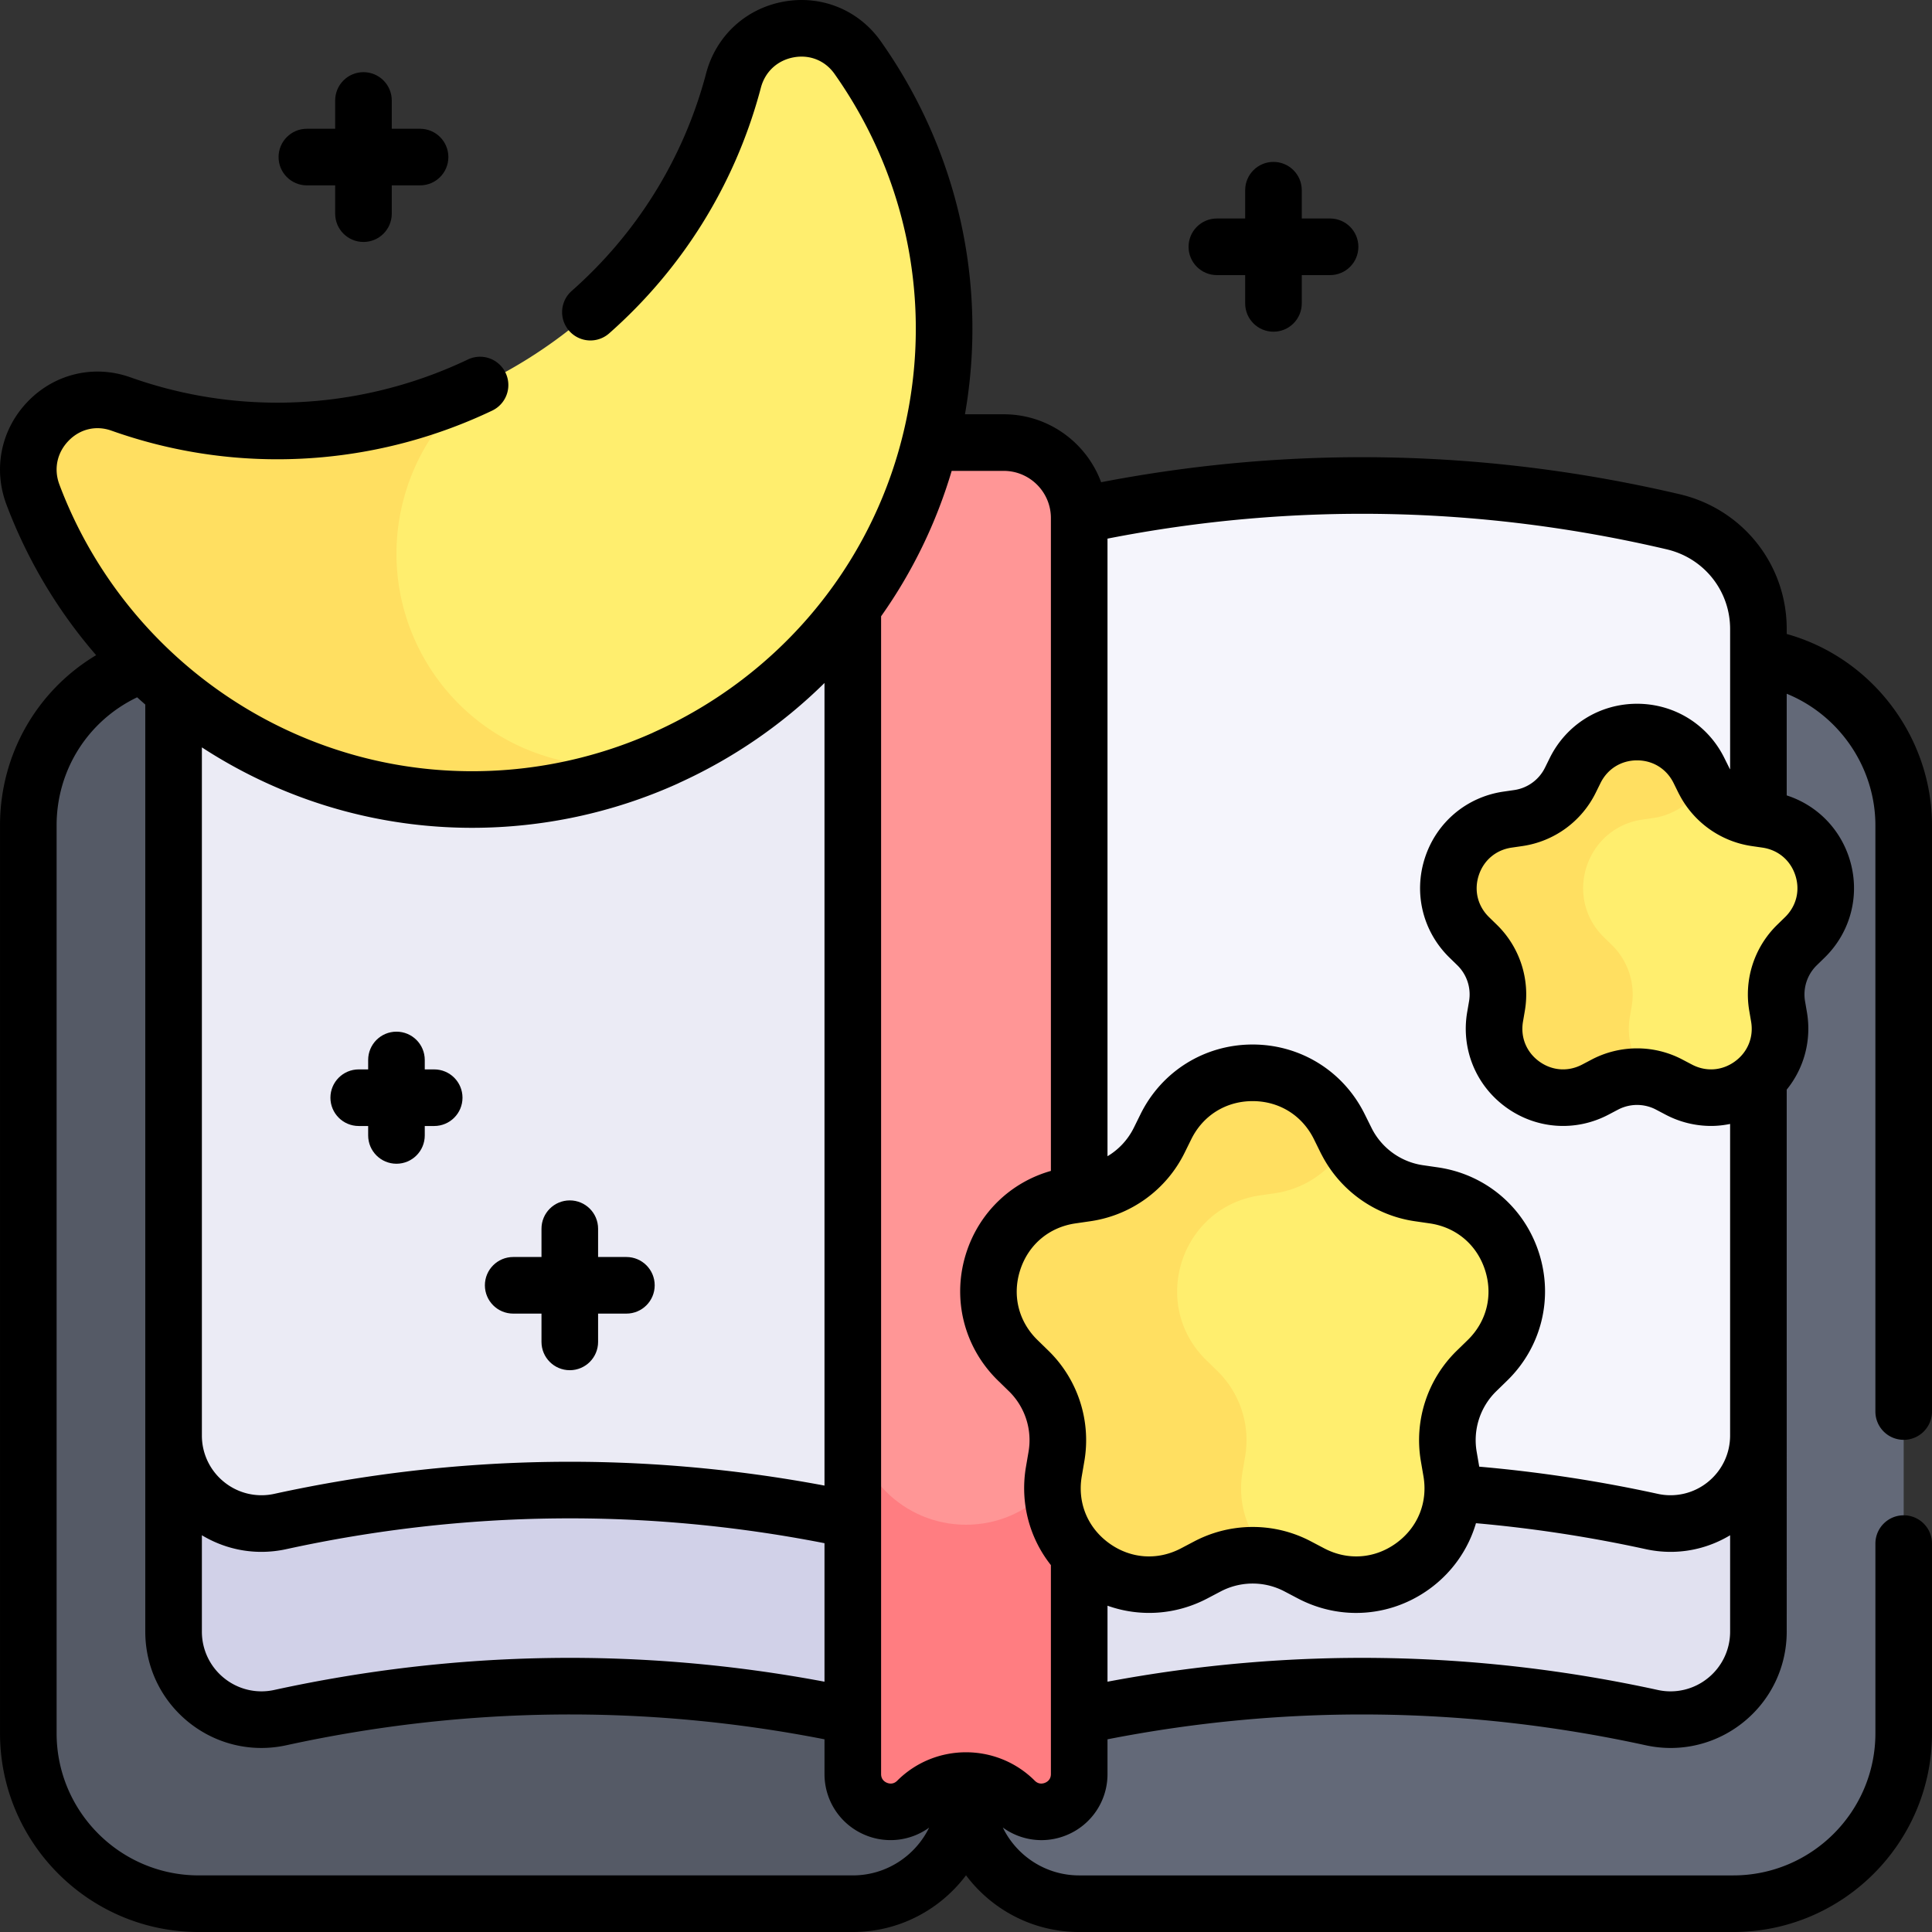
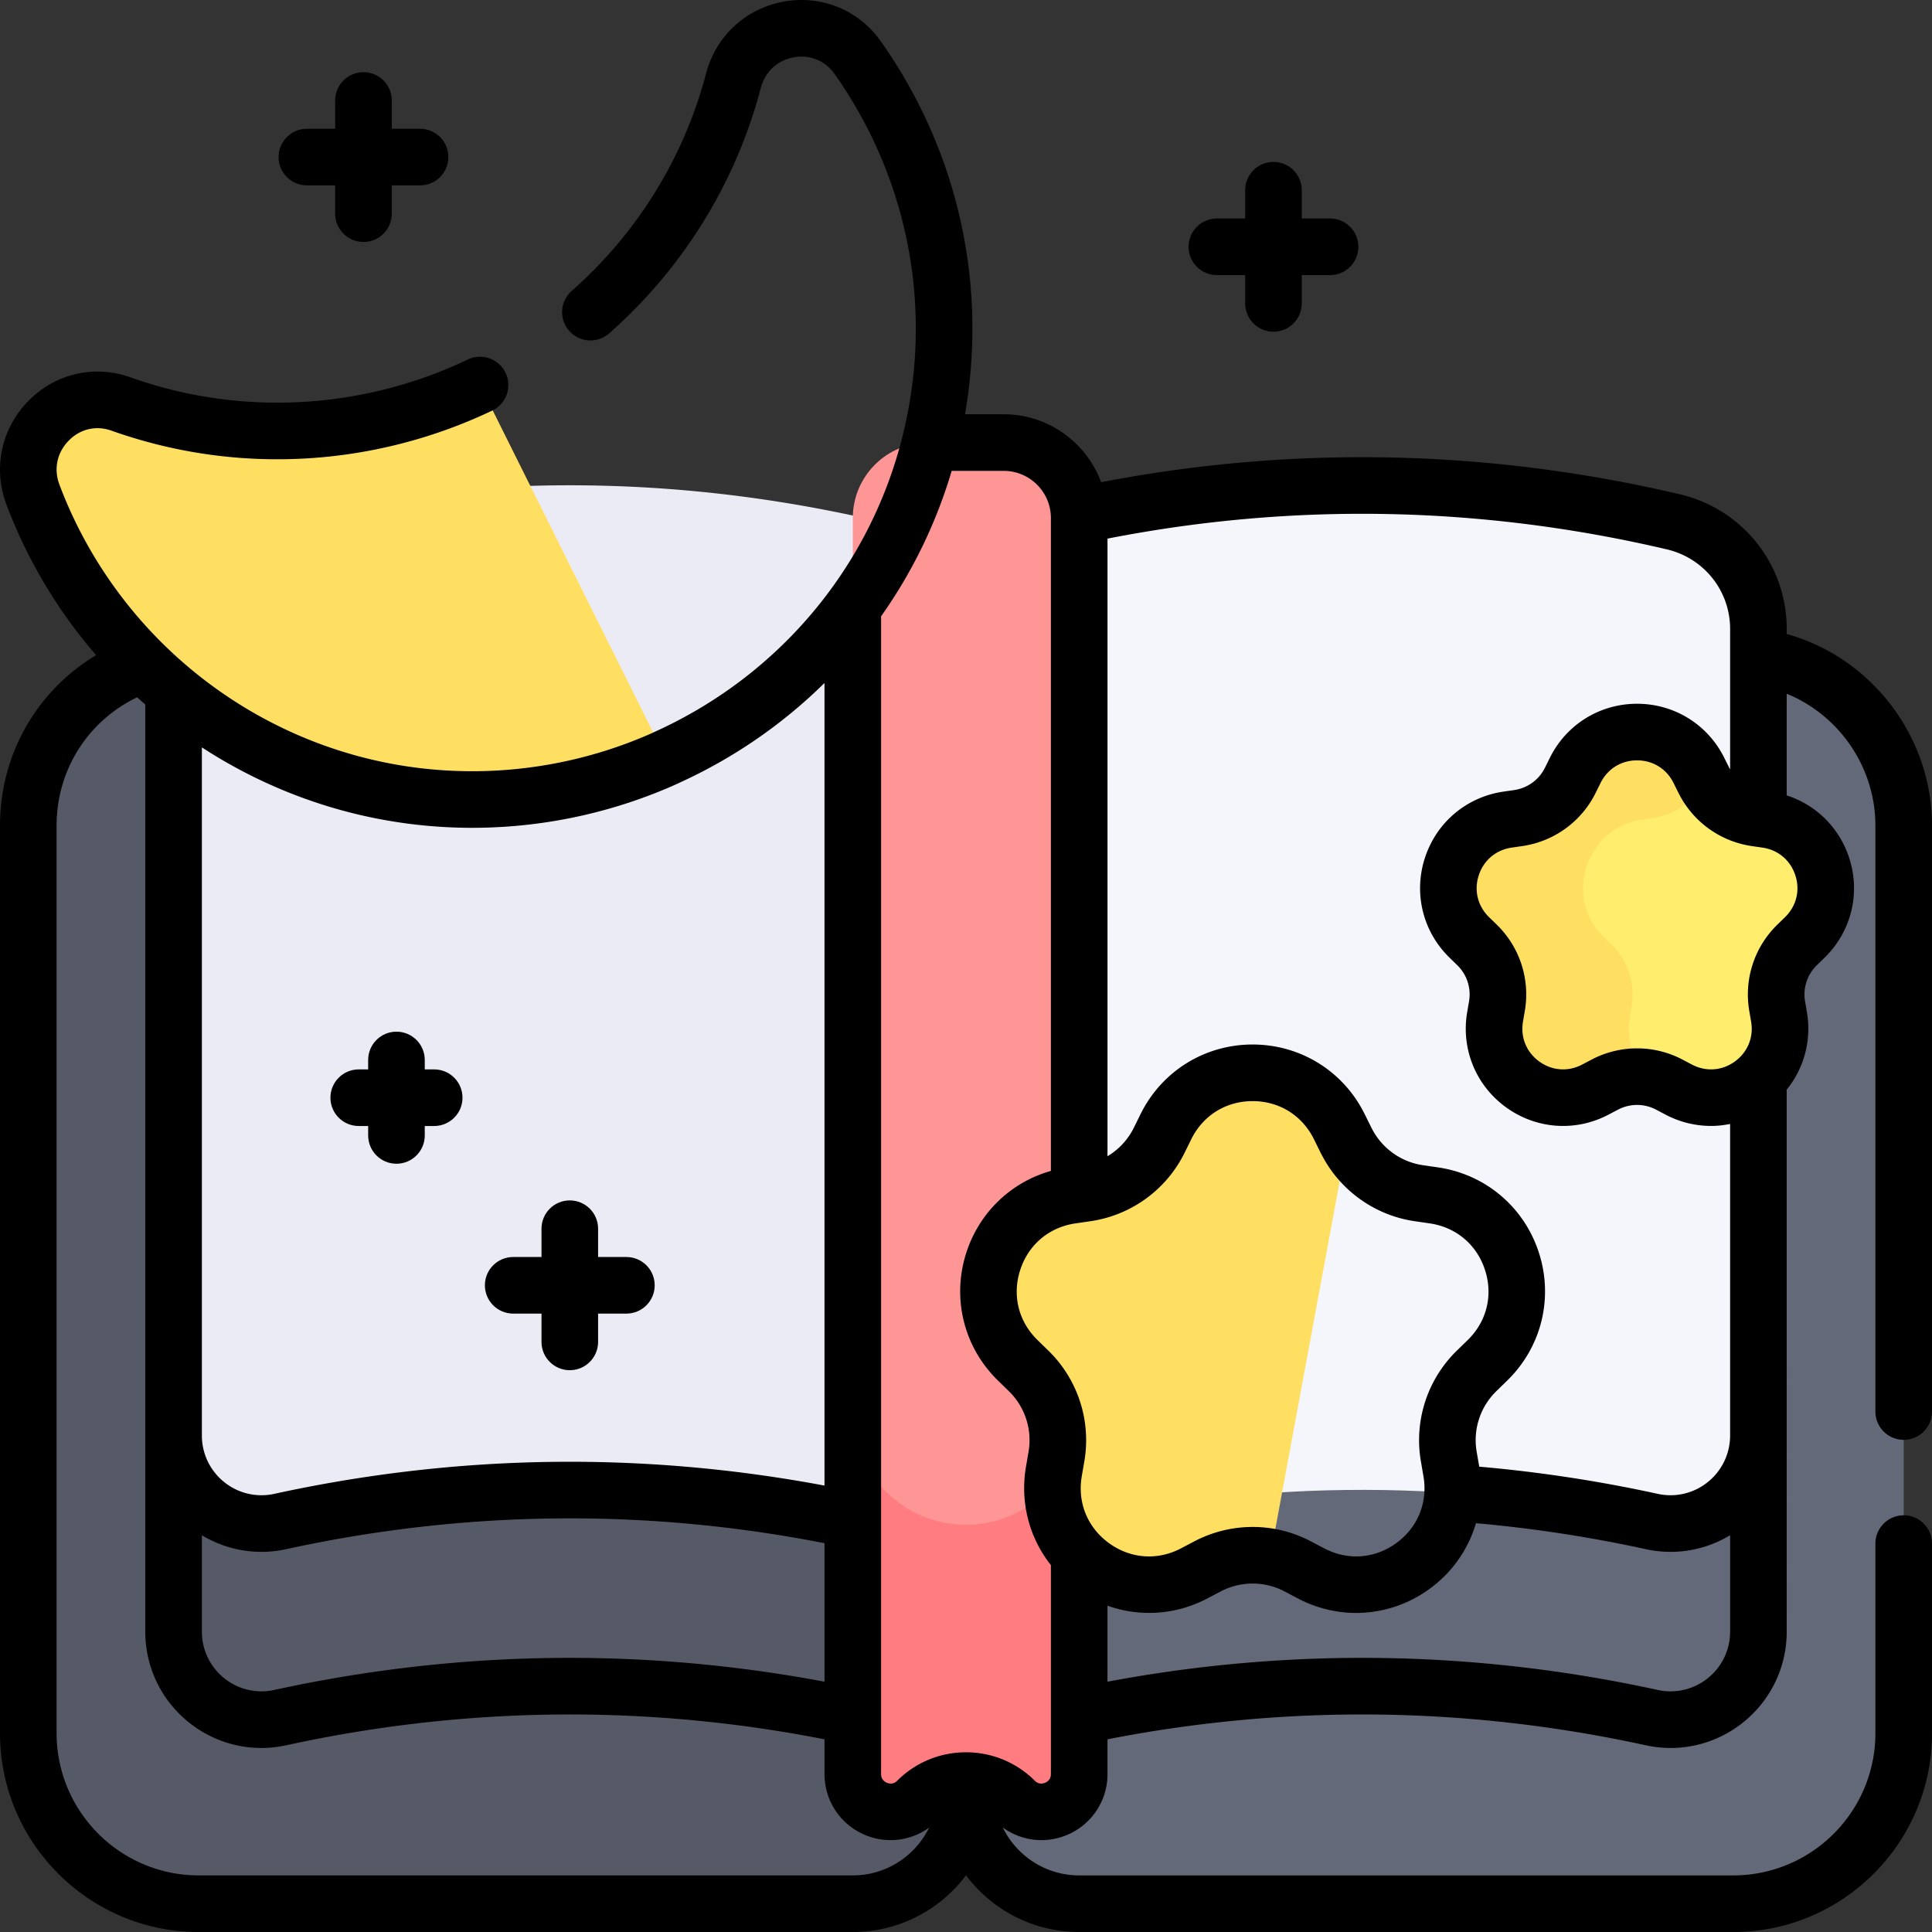
<svg xmlns="http://www.w3.org/2000/svg" version="1.1" width="512" height="512" x="0" y="0" viewBox="0 0 512.004 512.004" style="enable-background:new 0 0 512 512" xml:space="preserve" class="">
  <rect x="0" y="0" width="512.004" height="512.004" fill="#333333" stroke="none" />
  <g>
    <path fill="#636978" d="M256.002 171.838c33.812-8.923 67.949-13.451 101.665-13.451 38.01 0 76.552 5.741 114.557 17.063 19.15 5.705 32.278 23.314 32.278 43.296v240.581c0 24.95-20.226 45.177-45.177 45.177H286.002c-16.569 0-30-13.431-30-30l-30-163.058z" opacity="1" data-original="#636978" />
    <path fill="#555a66" d="M256.002 171.838c-33.812-8.923-67.949-13.451-101.665-13.451-38.01 0-76.552 5.741-114.557 17.063-19.15 5.705-32.278 23.314-32.278 43.296v240.581c0 24.95 20.226 45.177 45.177 45.177h173.323c16.569 0 30-13.431 30-30z" opacity="1" data-original="#555a66" />
-     <path fill="#e1e1f0" d="m256.002 380.426-17.034 37.654 17.034 41.431c6.627 0 13.254-.786 19.745-2.359 54.096-13.109 107.922-13.763 161.991-1.962 14.53 3.171 28.265-7.921 28.265-22.793v-51.97H256.002z" opacity="1" data-original="#e1e1f0" />
-     <path fill="#d1d1e8" d="M46.002 380.426v51.97c0 14.872 13.734 25.965 28.265 22.793 54.069-11.801 107.895-11.146 161.991 1.962a83.811 83.811 0 0 0 19.745 2.359v-79.085H46.002z" opacity="1" data-original="#d1d1e8" />
    <path fill="#f5f5fc" d="M466.002 166.698c0-13.575-9.375-25.324-22.592-28.421-62.554-14.656-124.758-12.65-187.408 6.013l-30 129.226 30 134.025c6.627 0 13.254-.786 19.745-2.359 54.096-13.109 107.922-13.763 161.991-1.962 14.53 3.171 28.265-7.921 28.265-22.793l-.001-213.729z" opacity="1" data-original="#f5f5fc" />
    <path fill="#ebebf5" d="M68.594 138.277c-13.217 3.097-22.592 14.846-22.592 28.421v213.728c0 14.872 13.734 25.965 28.265 22.793 54.069-11.801 107.895-11.147 161.991 1.962a83.811 83.811 0 0 0 19.745 2.359V144.29c-62.651-18.663-124.855-20.669-187.409-6.013z" opacity="1" data-original="#ebebf5" />
    <path fill="#ff9696" d="M266.002 117.29h-20c-11.046 0-20 8.954-20 20v236.783c0 25.177 13.431 50 30 50s30-22.842 30-50V137.29c0-11.046-8.954-20-20-20z" opacity="1" data-original="#ff9696" />
    <path fill="#ff7d81" d="M256.002 404.073c-16.569 0-30-13.431-30-30v96.075c0 8.909 10.771 13.371 17.071 7.071 7.14-7.141 18.717-7.141 25.858 0 6.3 6.3 17.071 1.838 17.071-7.071v-96.075c0 16.568-13.431 30-30 30z" opacity="1" data-original="#ff7d81" />
    <path fill="#ffdf61" d="M356.958 302.649c-.079-.152-.165-.299-.241-.453l-1.778-3.602c-9.401-19.047-36.562-19.047-45.962 0l-1.778 3.602a25.627 25.627 0 0 1-19.296 14.019l-3.975.578c-21.02 3.054-29.413 28.886-14.203 43.713l2.876 2.804a25.627 25.627 0 0 1 7.37 22.684l-.679 3.959c-3.591 20.935 18.383 36.9 37.184 27.016l3.555-1.869a25.627 25.627 0 0 1 16.579-2.516z" opacity="1" data-original="#ffdf61" />
-     <path fill="#ffee6e" d="m379.988 316.793-3.975-.578a25.621 25.621 0 0 1-19.055-13.566 25.621 25.621 0 0 1-19.055 13.566l-3.975.578c-21.02 3.054-29.413 28.886-14.203 43.713l2.876 2.804a25.627 25.627 0 0 1 7.37 22.684l-.679 3.959c-1.549 9.028 1.664 17.126 7.319 22.631 2.506.463 4.959 1.3 7.272 2.516l3.555 1.869c18.801 9.884 40.775-6.081 37.184-27.016l-.679-3.959a25.628 25.628 0 0 1 7.37-22.684l2.876-2.804c15.212-14.827 6.819-40.659-14.201-43.713z" opacity="1" data-original="#ffee6e" />
    <path fill="#ffdf61" d="M127.223 102.038c-25.976 12.379-56.276 15.946-86.008 7.886a126.637 126.637 0 0 1-9.214-2.878c-14.735-5.228-28.783 9.379-23.278 24.013 13.628 36.229 43.885 65.651 84.222 76.562 28.776 7.784 58.099 4.685 83.513-6.766z" opacity="1" data-original="#ffdf61" />
-     <path fill="#ffee6e" d="M227.29 15.26c-9.035-12.795-28.907-9.063-32.903 6.082-.107.406-.216.812-.328 1.217-9.941 36.211-35.181 64.396-66.847 79.483l.011-.005a55.946 55.946 0 0 0-20.025 29.424c-8.438 29.869 8.934 60.923 38.803 69.362a55.93 55.93 0 0 0 30.365.056c32.445-14.589 58.538-42.777 68.994-79.356 10.805-37.801 2.953-76.49-18.07-106.263z" opacity="1" data-original="#ffee6e" />
    <path fill="#ffdf61" d="M451.696 207.105c-.056-.109-.118-.214-.172-.324l-1.27-2.573c-6.715-13.605-26.115-13.605-32.83 0l-1.27 2.573a18.306 18.306 0 0 1-13.783 10.014l-2.839.413c-15.014 2.182-21.01 20.633-10.145 31.223l2.055 2.003a18.307 18.307 0 0 1 5.265 16.203l-.485 2.828c-2.565 14.954 13.131 26.357 26.56 19.297l2.54-1.335a18.302 18.302 0 0 1 11.842-1.797z" opacity="1" data-original="#ffdf61" />
    <path fill="#ffee6e" d="m468.146 217.207-2.839-.413a18.302 18.302 0 0 1-13.611-9.69 18.302 18.302 0 0 1-13.611 9.69l-2.839.413c-15.014 2.182-21.01 20.633-10.145 31.223l2.055 2.003a18.307 18.307 0 0 1 5.265 16.203l-.485 2.828c-1.106 6.449 1.188 12.233 5.228 16.165 1.79.33 3.542.929 5.194 1.797l2.54 1.335c13.429 7.06 29.125-4.343 26.56-19.297l-.485-2.828a18.306 18.306 0 0 1 5.265-16.203l2.055-2.003c10.863-10.59 4.868-29.041-10.147-31.223z" opacity="1" data-original="#ffee6e" />
    <path d="M504.502 381.573c4.143 0 7.5-3.357 7.5-7.5V218.746c0-23.122-15.477-43.882-37.635-50.483-.288-.086-.577-.167-.865-.252v-1.312c0-17.119-11.671-31.81-28.382-35.725-50.867-11.917-102.413-12.982-153.309-3.18-3.875-10.498-13.982-18.004-25.809-18.004h-10.273c6.016-34.483-1.826-69.841-22.313-98.855C227.565 2.65 217.72-1.377 207.721.425c-10.084 1.818-17.973 9.1-20.59 19.017a119 119 0 0 1-.305 1.134c-6.013 21.899-18.227 41.446-35.321 56.526a7.5 7.5 0 0 0 9.924 11.248c19.29-17.017 33.074-39.08 39.862-63.803.119-.434.236-.868.347-1.29 1.126-4.27 4.396-7.286 8.744-8.07 4.262-.763 8.292.876 10.78 4.4 20.6 29.172 26.79 65.575 16.986 99.876-9.456 33.084-33.067 60.252-64.778 74.54-.15.067-.299.141-.443.218-24.562 10.942-52.251 13.134-78.023 6.161-36.312-9.821-65.904-36.724-79.161-71.963-1.555-4.135-.626-8.496 2.484-11.666 3.025-3.08 7.237-4.066 11.265-2.64a134.101 134.101 0 0 0 9.762 3.05c30.278 8.21 62.667 5.242 91.196-8.354a7.5 7.5 0 0 0-6.453-13.541c-25.294 12.054-53.994 14.688-80.818 7.419a119.547 119.547 0 0 1-8.669-2.709c-9.533-3.382-19.874-.979-26.988 6.27-7.198 7.336-9.428 17.854-5.817 27.453a132.154 132.154 0 0 0 23.77 39.927C9.77 183.035.004 199.942.004 218.748v240.581c0 29.046 23.631 52.677 52.677 52.677h173.323c12.254 0 23.153-5.909 30-15.026 6.847 9.117 17.746 15.026 30 15.026h173.323c29.046 0 52.677-23.631 52.677-52.677v-50.255c0-4.143-3.357-7.5-7.5-7.5s-7.5 3.357-7.5 7.5v50.255c0 20.775-16.901 37.677-37.677 37.677H286.002c-8.892 0-16.595-5.186-20.246-12.692a17.414 17.414 0 0 0 10.227 3.344c2.258 0 4.538-.439 6.716-1.342a17.448 17.448 0 0 0 10.803-16.167v-9.211c47.35-9.276 95.313-8.748 142.637 1.58 2.197.48 4.412.716 6.608.716 6.944 0 13.718-2.356 19.259-6.818 7.306-5.884 11.496-14.638 11.496-24.019V288.765c4.609-5.679 6.628-13.096 5.347-20.568l-.485-2.827a10.805 10.805 0 0 1 3.108-9.564l2.055-2.003c7.085-6.906 9.587-17.043 6.529-26.454-2.598-7.994-8.757-14.041-16.554-16.555v-26.943c13.998 5.714 23.5 19.577 23.5 34.897v155.326a7.5 7.5 0 0 0 7.5 7.499zm-62.804-235.994c9.894 2.317 16.804 11.002 16.804 21.119v37.198c-.05-.09-.11-.173-.158-.265l-1.364-2.742c-4.379-8.873-13.246-14.385-23.141-14.385s-18.762 5.512-23.141 14.386l-1.27 2.572a10.805 10.805 0 0 1-8.135 5.911l-2.84.412c-9.792 1.423-17.774 8.152-20.832 17.562s-.556 19.547 6.529 26.453l2.056 2.004a10.801 10.801 0 0 1 3.107 9.562l-.486 2.829c-1.672 9.752 2.262 19.423 10.266 25.238 8.007 5.817 18.42 6.569 27.178 1.965l2.539-1.335a10.839 10.839 0 0 1 6.992-1.06c1.073.197 2.104.554 3.064 1.06l2.539 1.335a25.818 25.818 0 0 0 12.033 2.991c1.7 0 3.394-.189 5.062-.527v82.562c0 4.817-2.152 9.313-5.905 12.336a15.722 15.722 0 0 1-13.261 3.13 374.328 374.328 0 0 0-47.32-7.205v-.003l-.68-3.959a18.122 18.122 0 0 1 5.212-16.044l2.879-2.805c9.096-8.866 12.308-21.879 8.382-33.959-3.925-12.08-14.172-20.72-26.741-22.546l-3.977-.578c-5.754-.836-10.791-4.424-13.485-9.618l-1.94-3.9c-5.621-11.39-17.004-18.466-29.706-18.466h-.001c-12.701 0-24.085 7.076-29.707 18.466l-1.777 3.603a18.12 18.12 0 0 1-6.972 7.538V142.743c49.184-9.637 99.018-8.688 148.197 2.836zM376.552 387.26l.68 3.959c1.192 6.955-1.504 13.583-7.212 17.73-5.708 4.146-12.845 4.663-19.09 1.38l-3.557-1.869a33.098 33.098 0 0 0-9.399-3.253 33.283 33.283 0 0 0-21.432 3.253l-3.555 1.869c-6.243 3.284-13.382 2.769-19.091-1.38-5.708-4.147-8.404-10.775-7.211-17.73l.678-3.959a33.12 33.12 0 0 0-9.527-29.322l-2.875-2.803c-5.053-4.925-6.769-11.872-4.588-18.582 2.181-6.711 7.651-11.323 14.635-12.338l3.974-.578a33.116 33.116 0 0 0 24.943-18.122l1.777-3.602c3.123-6.327 9.2-10.104 16.257-10.104 7.056 0 13.133 3.777 16.255 10.104l1.777 3.603c.092.186.189.367.31.586 4.902 9.452 14.111 16.007 24.633 17.535l3.976.578c6.983 1.015 12.453 5.627 14.634 12.338 2.181 6.71.466 13.657-4.585 18.581l-2.879 2.804a33.124 33.124 0 0 0-9.528 29.322zm-323.05 19.6c4.786 2.877 10.209 4.403 15.754 4.402 2.196 0 4.412-.235 6.61-.716 47.321-10.328 95.286-10.856 142.636-1.58v36.704c-48.434-9.095-97.456-8.367-145.834 2.192a15.726 15.726 0 0 1-13.262-3.131 15.767 15.767 0 0 1-5.904-12.335zm71.628-187.48c18.606 0 37.201-3.933 54.41-11.687.16-.072.316-.149.47-.231 14.497-6.6 27.479-15.599 38.492-26.465V393.7c-48.434-9.094-97.456-8.366-145.835 2.192a15.723 15.723 0 0 1-13.26-3.13 15.767 15.767 0 0 1-5.905-12.336V198.065c11.426 7.438 24.043 13.16 37.485 16.796a130.73 130.73 0 0 0 34.143 4.519zm100.872 277.624H52.679c-20.775 0-37.677-16.901-37.677-37.677V218.746c0-14.66 8.294-27.705 21.342-33.95.711.649 1.434 1.284 2.158 1.918v245.683c0 9.38 4.19 18.134 11.496 24.018 5.542 4.463 12.313 6.818 19.259 6.818a30.97 30.97 0 0 0 6.609-.716c47.321-10.328 95.286-10.856 142.636-1.58v9.21c0 7.103 4.24 13.449 10.803 16.167a17.437 17.437 0 0 0 16.927-1.972c-3.657 7.49-11.35 12.662-20.23 12.662zm50.957-24.547c-.577.238-1.696.488-2.725-.542-10.054-10.052-26.412-10.053-36.464 0-1.029 1.03-2.148.78-2.726.542-.576-.239-1.543-.856-1.543-2.31V163.324a131.09 131.09 0 0 0 18.706-38.535h13.794c6.893 0 12.5 5.607 12.5 12.5v173.017c-10.552 2.989-18.933 10.958-22.395 21.611-3.925 12.081-.713 25.093 8.384 33.96l2.875 2.802a18.123 18.123 0 0 1 5.213 16.046l-.678 3.959c-1.621 9.452.865 18.842 6.601 26.09v55.374c.001 1.453-.966 2.07-1.542 2.309zm175.639-27.725a15.723 15.723 0 0 1-13.261 3.131c-48.379-10.559-97.401-11.286-145.835-2.193v-20.14c8.567 3.057 18.103 2.471 26.466-1.924l3.555-1.869a18.22 18.22 0 0 1 11.727-1.78c1.799.332 3.53.932 5.145 1.78l3.556 1.869c4.891 2.57 10.182 3.841 15.446 3.841 6.84-.001 13.635-2.144 19.441-6.363 6.069-4.41 10.297-10.552 12.314-17.417a359.415 359.415 0 0 1 44.987 6.879c2.198.48 4.413.716 6.61.716 5.544 0 10.968-1.526 15.754-4.402v25.536a15.775 15.775 0 0 1-5.905 12.336zm23.192-212.749c1.3 4.001.277 8.142-2.734 11.078l-2.054 2.002a25.8 25.8 0 0 0-7.422 22.842l.484 2.827c.711 4.146-.896 8.096-4.298 10.568s-7.658 2.78-11.38.822l-2.538-1.334a25.749 25.749 0 0 0-11.984-2.96c-4.17 0-8.322 1.008-12.034 2.959l-2.539 1.335c-3.723 1.958-7.978 1.65-11.38-.822s-5.009-6.423-4.299-10.567l.485-2.829a25.795 25.795 0 0 0-7.421-22.84l-2.055-2.003c-3.012-2.937-4.034-7.077-2.734-11.078 1.3-3.999 4.561-6.749 8.722-7.354l2.841-.412a25.805 25.805 0 0 0 19.43-14.117l1.27-2.572c1.861-3.771 5.483-6.023 9.689-6.023s7.828 2.252 9.689 6.022l1.287 2.609c.073.146.15.292.224.423a25.863 25.863 0 0 0 19.19 13.658l2.839.412c4.162.605 7.422 3.354 8.722 7.354z" fill="#000000" opacity="1" data-original="#000000" />
    <path d="M81.324 49.124h7.5v7.5c0 4.143 3.357 7.5 7.5 7.5s7.5-3.357 7.5-7.5v-7.5h7.5c4.143 0 7.5-3.357 7.5-7.5s-3.357-7.5-7.5-7.5h-7.5v-7.5c0-4.143-3.357-7.5-7.5-7.5s-7.5 3.357-7.5 7.5v7.5h-7.5c-4.143 0-7.5 3.357-7.5 7.5s3.358 7.5 7.5 7.5zM136.002 348.121h7.5v7.5c0 4.143 3.357 7.5 7.5 7.5s7.5-3.357 7.5-7.5v-7.5h7.5c4.143 0 7.5-3.357 7.5-7.5s-3.357-7.5-7.5-7.5h-7.5v-7.5c0-4.143-3.357-7.5-7.5-7.5s-7.5 3.357-7.5 7.5v7.5h-7.5c-4.143 0-7.5 3.357-7.5 7.5s3.357 7.5 7.5 7.5zM322.485 72.905h7.5v7.5c0 4.143 3.357 7.5 7.5 7.5s7.5-3.357 7.5-7.5v-7.5h7.5c4.143 0 7.5-3.357 7.5-7.5s-3.357-7.5-7.5-7.5h-7.5v-7.5c0-4.143-3.357-7.5-7.5-7.5s-7.5 3.357-7.5 7.5v7.5h-7.5c-4.143 0-7.5 3.357-7.5 7.5s3.358 7.5 7.5 7.5zM95.067 298.405h2.5v2.5c0 4.143 3.357 7.5 7.5 7.5s7.5-3.357 7.5-7.5v-2.5h2.5c4.143 0 7.5-3.357 7.5-7.5s-3.357-7.5-7.5-7.5h-2.5v-2.5c0-4.143-3.357-7.5-7.5-7.5s-7.5 3.357-7.5 7.5v2.5h-2.5c-4.143 0-7.5 3.357-7.5 7.5s3.357 7.5 7.5 7.5z" fill="#000000" opacity="1" data-original="#000000" />
  </g>
</svg>